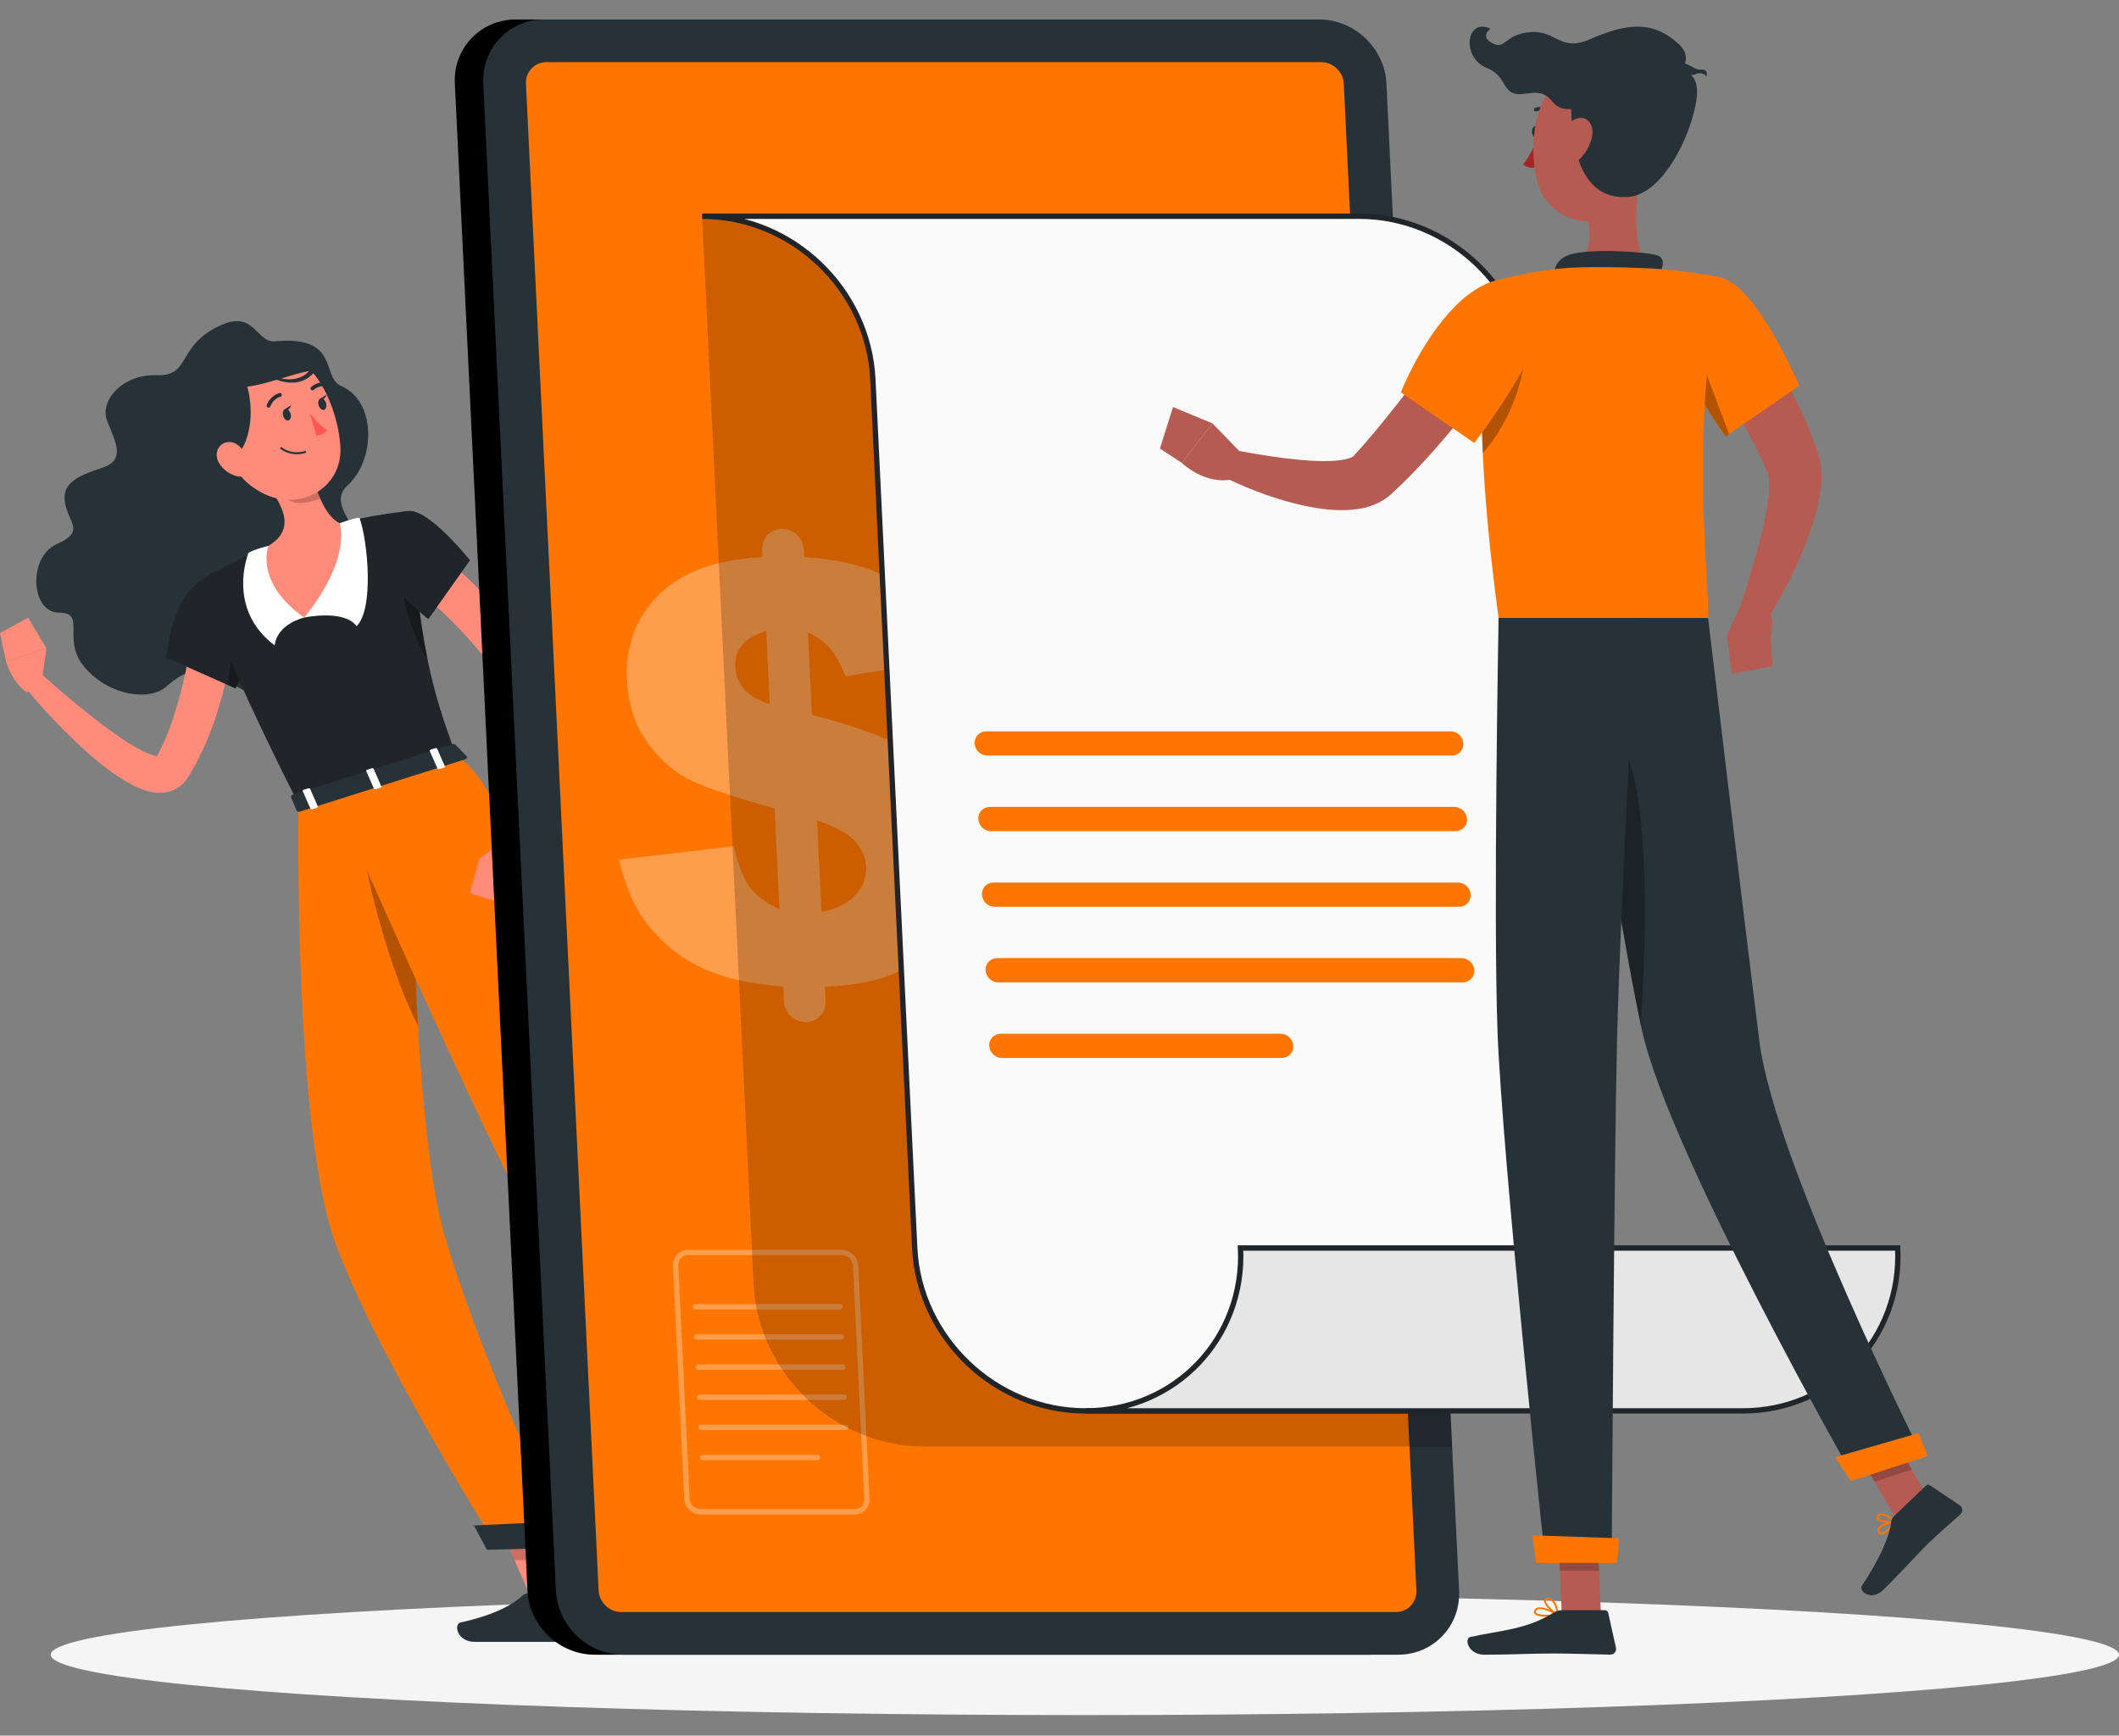
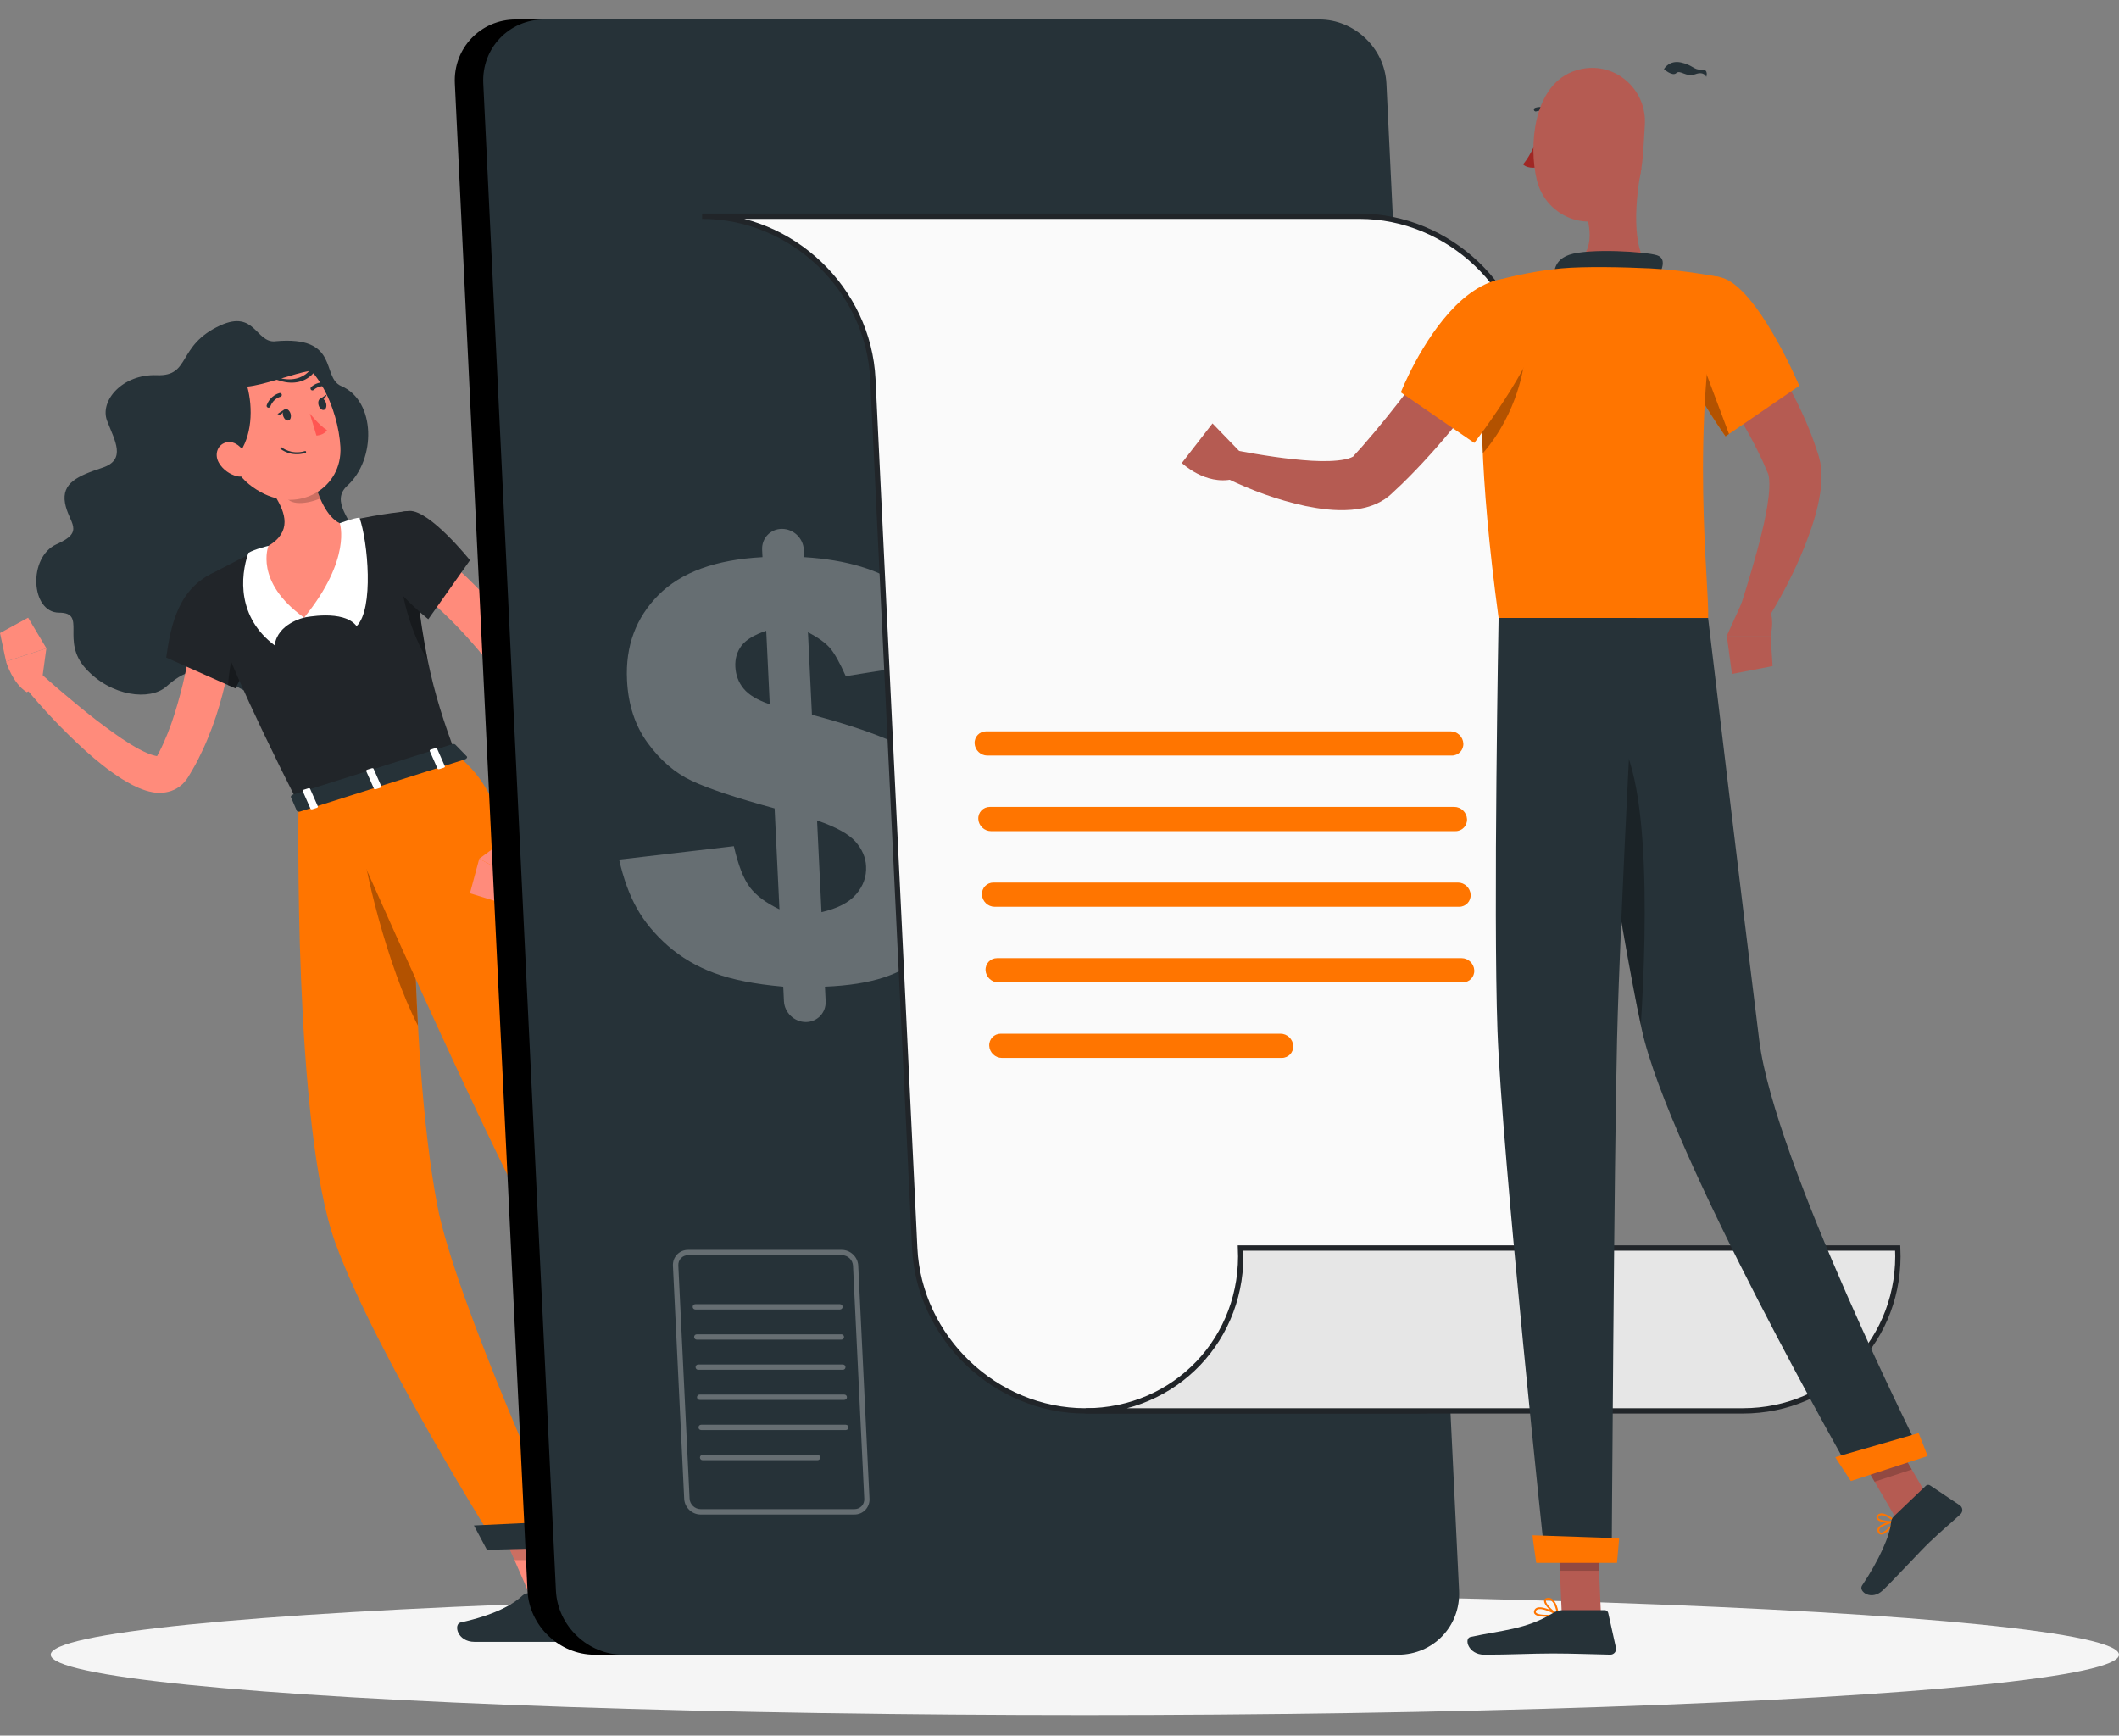
<svg xmlns="http://www.w3.org/2000/svg" version="1.1" viewBox="0 0 397.29 325.39">
  <rect x="0" y="0" width="397.29" height="325.39" fill="#808080" stroke="none" />
  <defs>
    <style>
      .cls-1 {
        fill: #ff5652;
      }

      .cls-1, .cls-2, .cls-3, .cls-4, .cls-5, .cls-6, .cls-7, .cls-8, .cls-9, .cls-10, .cls-11, .cls-12, .cls-13, .cls-14, .cls-15 {
        stroke-width: 0px;
      }

      .cls-2 {
        opacity: .2;
      }

      .cls-2, .cls-4, .cls-12 {
        fill: #000;
      }

      .cls-3 {
        fill: #ff8b7b;
      }

      .cls-5 {
        fill: #407bff;
      }

      .cls-6 {
        fill: #263238;
      }

      .cls-16 {
        fill: #e6e6e6;
      }

      .cls-16, .cls-17 {
        stroke: #212529;
        stroke-miterlimit: 10;
      }

      .cls-18, .cls-12 {
        opacity: .3;
      }

      .cls-7 {
        opacity: .9;
      }

      .cls-7, .cls-11 {
        fill: #fff;
      }

      .cls-8 {
        fill: #212529;
      }

      .cls-9 {
        fill: #a02724;
      }

      .cls-10, .cls-17 {
        fill: #fafafa;
      }

      .cls-19 {
        display: none;
      }

      .cls-13 {
        fill: #ff7500;
      }

      .cls-14 {
        fill: #f5f5f5;
      }

      .cls-15 {
        fill: #b55b52;
      }
    </style>
  </defs>
  <g id="Background_Simple" data-name="Background Simple" class="cls-19">
    <g>
      <path class="cls-5" d="M233.54,105.17C176.42,66.49,89.96-56.69,23.44,50.57-24.33,127.59,110.13,207.24,167.13,232.18c72.92,31.91,203.33,20.06,221.34-77.58,7.21-39.09-11.21-54.75-46.34-47.61-41.23,8.38-66.51,26.67-108.59-1.82Z" />
      <path class="cls-7" d="M233.54,105.17C176.42,66.49,89.96-56.69,23.44,50.57-24.33,127.59,110.13,207.24,167.13,232.18c72.92,31.91,203.33,20.06,221.34-77.58,7.21-39.09-11.21-54.75-46.34-47.61-41.23,8.38-66.51,26.67-108.59-1.82Z" />
    </g>
  </g>
  <g id="Character_Male" data-name="Character Male">
    <g>
      <ellipse id="_Path_" data-name="&amp;lt;Path&amp;gt;" class="cls-14" cx="203.4" cy="310.22" rx="193.89" ry="11.32" />
      <g>
        <g>
          <polygon class="cls-3" points="156.44 278.23 150.04 282.36 138.44 268.86 144.83 264.74 156.44 278.23" />
          <polygon class="cls-2" points="144.84 264.74 138.44 268.87 144.42 275.82 150.82 271.7 144.84 264.74" />
        </g>
        <g>
          <polygon class="cls-3" points="107.52 300.24 100.17 300.96 92.52 283.46 99.87 282.74 107.52 300.24" />
          <polygon class="cls-2" points="92.52 283.46 96.46 292.48 104.13 292.48 99.88 282.74 92.52 283.46" />
        </g>
        <path class="cls-6" d="M51.63,63.99c-3.7.34-3.8-5.94-10.3-2.99-8.26,3.76-5.47,9.59-11.92,9.34-6.44-.25-10.78,4.79-9.33,8.55,1.44,3.76,3.67,7.29-.89,8.8-4.56,1.51-7.67,2.84-7,6.62.67,3.78,3.89,5.3-1.56,7.71-5.44,2.41-4.89,12.83.44,12.84s.22,5.21,5,10.48,12.05,6.05,15.08,3.4c3.03-2.65,6.41-4.76,12.11-.76s15.34,5,14.91-1.33c-.43-6.33-5.98-10.5-.76-13.81,5.21-3.31,12.01-4.93,9.87-11.34-1.35-4.05-5.43-7.48-2.13-10.48,5.35-4.86,5.38-15.86-1.18-18.65-3.81-1.62-.14-9.5-12.35-8.39Z" />
        <path class="cls-3" d="M44.51,113.4c-.18,2.97-.56,5.68-1,8.49-.47,2.78-1.08,5.55-1.8,8.3-.72,2.75-1.61,5.48-2.72,8.16-.54,1.34-1.16,2.67-1.82,3.98-.33.66-.69,1.31-1.06,1.95-.18.32-.38.64-.57.96l-.29.48c-.16.25-.39.6-.65.88-.51.6-1.23,1.13-1.97,1.47-.75.35-1.5.49-2.16.55-1.33.09-2.36-.16-3.24-.44-1.76-.58-3.11-1.36-4.4-2.16-2.54-1.62-4.73-3.42-6.83-5.29-4.16-3.79-7.93-7.77-11.46-12.07l2.8-2.64c1.99,1.76,4.03,3.55,6.1,5.25,2.05,1.73,4.13,3.4,6.25,4.96,2.11,1.56,4.25,3.08,6.4,4.23,1.06.57,2.15,1.04,3,1.23.42.11.75.09.78.07,0-.01-.06,0-.2.04-.13.04-.28.17-.36.24-.02.03-.04.04-.05.05,0,0-.04.07,0,0l.22-.4c.14-.27.3-.53.43-.81.28-.55.55-1.11.8-1.68.51-1.14.98-2.31,1.4-3.51.84-2.4,1.54-4.88,2.16-7.4.61-2.52,1.09-5.09,1.5-7.68.43-2.56.75-5.25.98-7.7l7.77.49Z" />
        <path class="cls-8" d="M50.32,114.35c-.4,2.42-2.41,6.99-4.03,10.4-1.18,2.46-2.14,4.31-2.14,4.31l-1.4-.62-11.59-5.16c.88-6.25,2.31-13.05,9.2-16.07,4.33-1.9,10.67,2.82,9.96,7.14Z" />
        <path class="cls-12" d="M46.29,124.75c-1.18,2.46-2.14,4.31-2.14,4.31l-1.4-.62c.19-2.47.68-6.36,2.02-8.11.83,1.27,1.29,2.83,1.52,4.42Z" />
        <path class="cls-3" d="M7.77,128.28l.92-6.73-7.56,2.48s1.21,4.08,3.89,5.74l2.74-1.49Z" />
        <polygon class="cls-3" points="5.27 115.8 0 118.68 1.14 124.02 8.7 121.54 5.27 115.8" />
        <path class="cls-6" d="M147.67,280.34l6.95-4.98c.25-.18.58-.15.8.07l4.73,4.93c.49.51.39,1.4-.2,1.81-2.45,1.7-3.72,2.39-6.78,4.58-1.88,1.35-5.84,4.61-8.44,6.47-2.54,1.82-4.58-.61-3.66-1.61,4.1-4.52,5.19-7.6,5.84-10.14.12-.46.39-.86.76-1.12Z" />
        <path class="cls-6" d="M99.19,298.68h9.03c.33,0,.62.23.71.55l1.96,7.14c.2.74-.34,1.42-1.1,1.43-3.18.03-4.69.01-8.66.01h-12.14c-3.3,0-3.99-3.34-2.62-3.64,6.12-1.35,9.65-3.22,11.54-5,.34-.32.8-.49,1.28-.49Z" />
        <g>
          <path class="cls-8" d="M85.45,141.45c-5.69,1.8-17.78,5.62-29.47,9.32-20.4-40.38-17.49-42.52-17.49-42.52,0,0,4.71-2.69,9.61-4.93.74-.34,1.49-.67,2.23-.98,4.24-1.78,8.35-2.91,13.38-4.24.67-.18,1.34-.34,2.01-.5,5.73-1.32,11.03-1.81,11.03-1.81.44,5.59.88,10.32,1.36,14.43.62,5.36,1.29,9.65,2.04,13.36,1.41,6.9,3.1,11.8,5.3,17.87Z" />
          <path class="cls-12" d="M80.15,123.58c-2.83-4.02-5.54-13.31-4.84-16.8l2.8,3.44c.62,5.36,1.29,9.65,2.04,13.36Z" />
        </g>
        <path class="cls-11" d="M57.03,115.78s7.44-1.61,9.83,1.61c3.28-3.22,2.12-15.85.54-20.35-1.25.11-3.67,1.04-3.67,1.04l-5.25,8.12-1.44,9.57Z" />
        <path class="cls-11" d="M57.03,115.78s-5.03,1.12-5.53,5.21c-6.98-5.21-6.51-12.84-4.93-17.34,1.14-.69,3.76-1.32,3.76-1.32l5.25,5.77,1.44,7.68Z" />
        <g>
          <path class="cls-3" d="M58.74,89.58c.96,3.68,2.52,7.32,4.97,8.52,0,0,2.31,6.62-6.69,17.69-9.42-6.71-6.69-13.45-6.69-13.45,4.44-2.67,3.19-6.19,1.29-9.27l2.61-4.19c1.16-1.85,3.95-1.41,4.5.7Z" />
          <path class="cls-2" d="M58.75,89.57c-.55-2.11-3.35-2.55-4.51-.7l-.84,1.34h0c.07.9.11,1.63.1,2.01-.08,2.6,3.57,2.48,6.54,1.23-.52-1.21-.95-2.54-1.29-3.88Z" />
        </g>
        <path class="cls-3" d="M40.65,79.52c2.6,7.09,3.54,10.15,8.3,12.77,7.15,3.94,15.3-.79,14.87-8.52-.38-6.95-4.56-17.39-12.49-18.16-7.81-.76-13.27,6.81-10.68,13.9Z" />
        <path class="cls-6" d="M59.04,68.86c-2.43-2.35-4.98-5.08-9.9-4.55-5.42.59-7.56,3.87-7.56,3.87l-4.66,10.19s2.89,13.12,7.66,6.99c2.74-3.53,2.86-8.87,1.79-12.88,1.52-.15,3.52-.69,5.52-1.28,2.2.82,4.67.83,6.5-.86.4-.37.69-.66.9-.88l.16-.19c.57-.69.12-.62-.42-.4ZM52.74,70.95c1.94-.58,3.82-1.16,5.2-1.39-.61.78-2.39,2.01-5.2,1.39Z" />
        <path class="cls-3" d="M41.02,86.73c.78,1.36,2.12,2.22,3.37,2.54,1.88.47,2.77-1.22,2.2-2.97-.51-1.57-2.1-3.71-3.96-3.41-1.84.3-2.5,2.28-1.61,3.83Z" />
        <g>
          <path class="cls-13" d="M55.98,150.77s-1.04,60.4,6.89,82.22c7.6,20.92,30.27,56.88,30.27,56.88l13.14-.34s-20.87-45.53-24.29-63.54c-5.68-29.87-4.42-82.05-4.42-82.05l-21.58,6.83Z" />
          <path class="cls-12" d="M67.78,155.93l3.53-10.01,6.25-1.98s-.57,23.73.8,48.34c-5.67-10.88-10.58-30.88-10.58-36.35Z" />
        </g>
        <polygon class="cls-6" points="91.29 290.55 107.52 290.13 106.58 285.15 88.86 285.99 91.29 290.55" />
        <path class="cls-13" d="M62.45,148.82s20.49,46.9,33.74,73.58c10.7,21.56,44,50.48,44,50.48l9.12-6.33s-25.05-34.26-32.44-48.87c-23.65-46.79-17.82-66.07-31.42-76.23l-23.01,7.38Z" />
        <polygon class="cls-6" points="140.69 275.91 151.41 268.28 148.98 263.59 137.2 272.51 140.69 275.91" />
        <path class="cls-6" d="M85.35,139.58l2.16,2.22c.17.17,0,.46-.35.57l-30.91,9.78c-.27.08-.53.02-.6-.14l-1.1-2.55c-.08-.18.11-.4.4-.5l29.84-9.44c.22-.07.44-.04.55.07Z" />
        <path class="cls-11" d="M82.4,144.18l.8-.25c.16-.05.25-.17.21-.27l-1.46-3.31c-.04-.1-.21-.13-.37-.08l-.8.25c-.16.05-.25.17-.21.27l1.46,3.31c.04.1.21.13.37.08Z" />
        <path class="cls-11" d="M58.59,151.71l.8-.25c.16-.05.25-.17.21-.27l-1.46-3.31c-.04-.1-.21-.13-.37-.08l-.8.25c-.16.05-.25.17-.21.27l1.46,3.31c.04.1.21.13.37.08Z" />
        <path class="cls-11" d="M70.49,147.95l.8-.25c.16-.05.25-.17.21-.27l-1.46-3.31c-.04-.1-.21-.13-.37-.08l-.8.25c-.16.05-.25.17-.21.27l1.46,3.31c.04.1.21.13.37.08Z" />
        <path class="cls-6" d="M53.09,77.96c.18.59.63.97,1.01.86s.55-.68.38-1.27c-.18-.59-.63-.97-1.01-.86s-.55.68-.38,1.27Z" />
        <path class="cls-6" d="M59.74,75.98c.18.59.63.97,1.01.86s.55-.68.38-1.27c-.18-.59-.63-.97-1.01-.86-.38.11-.55.68-.38,1.27Z" />
        <path class="cls-6" d="M59.96,74.8l1.29-.83s-.4,1.32-1.29.83Z" />
        <path class="cls-1" d="M58.09,77.51s1.75,2.24,3.22,3.13c-.56.96-1.98,1.02-1.98,1.02l-1.24-4.15Z" />
        <path class="cls-6" d="M57.33,84.88c.05-.04.08-.12.06-.19-.03-.1-.13-.15-.22-.12-2.57.77-4.33-.68-4.34-.69-.08-.06-.19-.05-.25.02-.06.08-.05.19.02.25.08.07,1.91,1.59,4.68.76.02,0,.05-.02.06-.03Z" />
        <path class="cls-6" d="M50.58,76.35s.08-.09.11-.15c.56-1.51,1.86-1.81,1.87-1.81.19-.04.32-.24.27-.43-.04-.19-.24-.32-.43-.27-.07.02-1.69.4-2.39,2.26-.07.19.02.39.21.46.13.05.26.02.36-.06Z" />
        <path class="cls-6" d="M61.77,72.21s.01-.04.02-.07c.04-.2-.09-.38-.29-.42-1.96-.38-3.13.81-3.18.86-.14.14-.13.37,0,.51.14.14.37.13.51,0,.04-.04.96-.95,2.52-.65.17.03.34-.06.4-.22Z" />
        <path class="cls-3" d="M81.23,102.84c1.19.9,2.19,1.72,3.23,2.63,1.02.89,2.03,1.8,3.02,2.73,1.95,1.88,3.83,3.84,5.61,5.91,1.79,2.06,3.45,4.23,4.99,6.53.4.56.75,1.17,1.12,1.75.37.58.74,1.17,1.07,1.79.34.62.68,1.18,1.03,1.86l.53,1.11.43,1.12c1.04,3,1.27,5.96,1.27,8.8-.06,2.84-.37,5.58-.89,8.26-.52,2.68-1.19,5.28-1.97,7.85-.84,2.56-1.7,5.04-2.82,7.54l-3.62-1.34c.62-2.4,1.21-4.92,1.65-7.41.48-2.49.85-4.98,1.07-7.46.21-2.48.32-4.93.16-7.3-.08-1.18-.21-2.33-.42-3.44-.22-1.1-.54-2.14-.91-3.08l-.3-.69-.35-.63c-.27-.46-.63-1.01-.94-1.51-.31-.52-.66-1.01-1.02-1.51-.36-.49-.69-1-1.07-1.48-1.46-1.96-3.1-3.82-4.75-5.67-1.66-1.84-3.44-3.59-5.27-5.29-.9-.86-1.83-1.7-2.77-2.51-.93-.8-1.92-1.64-2.79-2.34l4.69-6.21Z" />
        <path class="cls-3" d="M95.32,156.98l-5.48,4.02,7.04,3.7s2.09-3.7,1.41-6.79l-2.98-.93Z" />
        <polygon class="cls-3" points="88.11 167.47 93.85 169.24 96.89 164.71 89.85 161.01 88.11 167.47" />
        <path class="cls-8" d="M76.76,95.79c3.83-.17,11.36,9.24,11.36,9.24l-7.82,11.06s-8.78-6.98-9.46-11.87c-.58-4.15,1.04-8.2,5.92-8.42Z" />
-         <path class="cls-6" d="M53.31,76.78l1.29-.83s-.4,1.32-1.29.83Z" />
+         <path class="cls-6" d="M53.31,76.78s-.4,1.32-1.29.83Z" />
      </g>
      <g>
        <g>
          <path class="cls-4" d="M242.03,3.65H96.7c-6.6,0-11.74,5.4-11.42,12l13.62,282.57c.32,6.6,5.98,12,12.58,12h145.33c6.6,0,11.74-5.4,11.42-12L254.61,15.65c-.32-6.6-5.98-12-12.58-12Z" />
          <path class="cls-6" d="M247.37,3.65H102.03c-6.6,0-11.74,5.4-11.42,12l13.62,282.57c.32,6.6,5.98,12,12.58,12h145.33c6.6,0,11.74-5.4,11.42-12l-13.62-282.57c-.32-6.6-5.98-12-12.58-12Z" />
-           <path class="cls-13" d="M116.43,302.22c-2.17,0-4.09-1.83-4.19-4L98.61,15.65c-.1-2.17,1.64-4,3.81-4h145.33c2.17,0,4.09,1.83,4.19,4l13.62,282.57c.1,2.17-1.64,4-3.81,4H116.43Z" />
        </g>
        <g>
          <g class="cls-18">
            <path class="cls-10" d="M160.19,283.94h-28.83c-1.62,0-3-1.32-3.08-2.93l-2.11-43.71c-.04-.8.24-1.54.77-2.11.54-.56,1.27-.87,2.06-.87h28.83c1.62,0,3,1.32,3.08,2.93l2.11,43.71c.04.8-.24,1.54-.77,2.11-.54.56-1.27.87-2.06.87ZM129.02,235.31c-.52,0-.99.2-1.34.56-.35.36-.52.85-.5,1.37l2.11,43.71c.05,1.09.98,1.98,2.08,1.98h28.83c.52,0,.99-.2,1.34-.56.35-.36.52-.85.5-1.37l-2.11-43.71c-.05-1.09-.98-1.98-2.08-1.98h-28.83Z" />
            <g>
              <path class="cls-10" d="M157.48,245.5h-27.11c-.28,0-.5-.22-.5-.5s.22-.5.5-.5h27.11c.28,0,.5.22.5.5s-.22.5-.5.5Z" />
              <path class="cls-10" d="M157.75,251.15h-27.11c-.28,0-.5-.22-.5-.5s.22-.5.5-.5h27.11c.28,0,.5.22.5.5s-.22.5-.5.5Z" />
              <path class="cls-10" d="M158.02,256.8h-27.11c-.28,0-.5-.22-.5-.5s.22-.5.5-.5h27.11c.28,0,.5.22.5.5s-.22.5-.5.5Z" />
              <path class="cls-10" d="M158.29,262.45h-27.11c-.28,0-.5-.22-.5-.5s.22-.5.5-.5h27.11c.28,0,.5.22.5.5s-.22.5-.5.5Z" />
              <path class="cls-10" d="M158.57,268.1h-27.11c-.28,0-.5-.22-.5-.5s.22-.5.5-.5h27.11c.28,0,.5.22.5.5s-.22.5-.5.5Z" />
              <path class="cls-10" d="M153.28,273.75h-21.55c-.28,0-.5-.22-.5-.5s.22-.5.5-.5h21.55c.28,0,.5.22.5.5s-.22.5-.5.5Z" />
            </g>
          </g>
          <g class="cls-18">
            <path class="cls-10" d="M178.34,123.61l-19.77,3.16c-1.12-2.53-2.11-4.29-2.96-5.28-.85-.98-2.23-1.97-4.13-2.97l.75,15.49c10.99,2.9,18.39,5.95,22.18,9.17,5.03,4.32,7.7,9.81,8.02,16.45.19,3.89-.51,7.47-2.08,10.72-1.58,3.25-3.66,5.97-6.25,8.15-2.59,2.18-5.38,3.76-8.37,4.74-2.99.98-6.67,1.56-11.06,1.74l.13,2.72c.1,2.16-1.56,3.91-3.72,3.91h0c-2.16,0-3.99-1.75-4.1-3.91l-.13-2.72c-5.27-.46-9.57-1.31-12.9-2.54-3.33-1.23-6.23-2.94-8.71-5.11-2.48-2.18-4.42-4.53-5.83-7.04-1.41-2.52-2.52-5.56-3.33-9.13l21.51-2.52c.81,3.53,1.8,6.09,2.97,7.66,1.16,1.57,3.03,2.96,5.58,4.18l-.91-18.92c-7.31-2-12.51-3.73-15.59-5.2-3.09-1.46-5.82-3.81-8.19-7.05-2.37-3.23-3.67-7.17-3.89-11.82-.31-6.36,1.66-11.67,5.9-15.94,4.24-4.27,10.74-6.64,19.5-7.1l-.07-1.39c-.1-2.16,1.56-3.91,3.72-3.91h0c2.16,0,3.99,1.75,4.1,3.91l.07,1.39c8.02.5,14.23,2.39,18.62,5.68,4.39,3.29,7.36,7.78,8.92,13.5ZM143.65,118.26c-2.25.75-3.79,1.69-4.63,2.8-.84,1.11-1.22,2.42-1.15,3.93.08,1.58.59,2.95,1.56,4.12.96,1.17,2.59,2.14,4.89,2.93l-.66-13.77ZM154.01,171.01c3-.68,5.17-1.8,6.51-3.36,1.33-1.56,1.96-3.3,1.86-5.24-.08-1.68-.75-3.23-2.01-4.65-1.26-1.41-3.66-2.73-7.18-3.94l.83,17.19Z" />
          </g>
        </g>
        <g>
-           <path class="cls-2" d="M230.6,40.54h-98.97l9.65,200.11c.81,16.87,15.15,30.54,32.01,30.54h98.97l-9.65-200.11c-.81-16.87-15.15-30.54-32.01-30.54Z" />
          <g>
            <path class="cls-17" d="M254.85,40.54h-123.21c16.87,0,31.2,13.67,32.01,30.54l7.85,162.89c.81,16.87,15.15,30.54,32.01,30.54h62.13c16.87,0,29.88-13.67,29.07-30.54l-7.85-162.89c-.81-16.87-15.15-30.54-32.01-30.54Z" />
            <path class="cls-16" d="M232.59,233.97c.81,16.87-12.2,30.54-29.07,30.54h123.21c16.87,0,29.88-13.67,29.07-30.54h-123.21Z" />
          </g>
          <g>
            <path class="cls-13" d="M272.2,141.65h-87.09c-1.25,0-2.32-1.02-2.38-2.27h0c-.06-1.25.91-2.27,2.16-2.27h87.09c1.25,0,2.32,1.02,2.38,2.27h0c.06,1.25-.91,2.27-2.16,2.27Z" />
            <path class="cls-13" d="M272.89,155.82h-87.09c-1.25,0-2.32-1.02-2.38-2.27h0c-.06-1.25.91-2.27,2.16-2.27h87.09c1.25,0,2.32,1.02,2.38,2.27h0c.06,1.25-.91,2.27-2.16,2.27Z" />
            <path class="cls-13" d="M273.57,170h-87.09c-1.25,0-2.32-1.02-2.38-2.27h0c-.06-1.25.91-2.27,2.16-2.27h87.09c1.25,0,2.32,1.02,2.38,2.27h0c.06,1.25-.91,2.27-2.16,2.27Z" />
            <path class="cls-13" d="M274.25,184.17h-87.09c-1.25,0-2.32-1.02-2.38-2.27h0c-.06-1.25.91-2.27,2.16-2.27h87.09c1.25,0,2.32,1.02,2.38,2.27h0c.06,1.25-.91,2.27-2.16,2.27Z" />
            <path class="cls-13" d="M240.31,198.34h-52.46c-1.25,0-2.32-1.02-2.38-2.27h0c-.06-1.25.91-2.27,2.16-2.27h52.46c1.25,0,2.32,1.02,2.38,2.27h0c.06,1.25-.91,2.27-2.16,2.27Z" />
          </g>
        </g>
      </g>
      <g>
        <g>
          <polygon class="cls-15" points="300.16 302.72 292.82 302.72 292.09 285.71 299.43 285.71 300.16 302.72" />
          <polygon class="cls-2" points="292.09 285.71 292.46 294.48 299.81 294.48 299.44 285.71 292.09 285.71" />
        </g>
        <g>
          <polygon class="cls-15" points="362.69 282.79 355.71 285.06 346.93 270.03 353.91 267.75 362.69 282.79" />
          <polygon class="cls-2" points="353.92 267.76 346.93 270.03 351.46 277.78 358.44 275.5 353.92 267.76" />
        </g>
        <path class="cls-15" d="M325,56.9c.91,1.11,1.69,2.11,2.47,3.19.78,1.06,1.54,2.13,2.29,3.21,1.49,2.17,2.9,4.39,4.23,6.68,2.64,4.59,5.04,9.39,6.74,14.72l.16.5.08.26.11.41.2.82.11.75c.14,1,.14,1.87.11,2.71-.09,1.66-.35,3.13-.66,4.53-.62,2.81-1.55,5.33-2.51,7.81-2,4.93-4.37,9.49-7.15,13.95l-4.97-2.39c1.5-4.68,2.96-9.49,4.1-14.16.58-2.33,1.04-4.67,1.29-6.84.12-1.08.17-2.13.11-2.99-.03-.42-.07-.82-.15-1.06l-.05-.18s-.04-.06-.05-.09l-.02-.05-.08-.18-.17-.39-.67-1.57-.75-1.56c-.5-1.04-1.05-2.08-1.6-3.12-1.13-2.07-2.37-4.12-3.64-6.15-1.3-2.03-2.64-4.04-4.02-6.02-1.35-1.98-2.85-3.99-4.21-5.8l8.68-6.98Z" />
        <path class="cls-15" d="M326.63,112.86l-2.88,6.35h8.22s1.31-4.82-1.67-6.77l-3.67.41Z" />
        <polygon class="cls-15" points="324.72 126.35 332.34 124.88 331.97 119.21 323.76 119.21 324.72 126.35" />
-         <path class="cls-6" d="M288.63,24.68c0,.59-.31,1.07-.7,1.07s-.7-.48-.7-1.07.31-1.07.7-1.07.7.48.7,1.07Z" />
        <path class="cls-9" d="M288.37,25.75s-1.35,3.42-2.83,5.07c1.05.98,2.83.53,2.83.53v-5.6Z" />
        <path class="cls-6" d="M290.73,21.39c-.07,0-.14-.02-.2-.07-1.26-.91-2.46-.46-2.47-.45-.18.07-.38-.02-.45-.2-.07-.18.02-.38.2-.45.06-.02,1.57-.59,3.13.54.16.11.19.33.08.49-.07.09-.17.14-.28.14Z" />
        <path class="cls-15" d="M307.75,31.51c-1.05,5.37-2.11,15.22,1.65,18.81,0,0-1.47,5.45-11.46,5.45-10.98,0-5.25-5.45-5.25-5.45,5.99-1.43,5.84-5.88,4.79-10.05l10.25-8.75Z" />
        <path class="cls-6" d="M310.84,52.19c.79-1.73,1.65-3.7-.14-4.32-1.97-.68-12.77-1.38-16.49-.1s-2.67,4.78-2.67,4.78l19.3-.36Z" />
        <path class="cls-13" d="M354.2,286.81c-.54.52-1.15.94-1.61.87-.19-.03-.45-.16-.57-.6-.06-.23-.02-.46.11-.67.6-.93,3.03-1.32,3.13-1.34.07-.01.14.02.17.08.04.06.04.13,0,.19-.21.33-.69.95-1.24,1.47ZM352.57,286.43c-.06.05-.1.11-.14.16-.08.13-.11.26-.07.39.08.32.23.34.28.35.51.08,1.6-.95,2.27-1.84-.73.16-1.86.48-2.34.94Z" />
        <path class="cls-13" d="M355.42,285.37s-.05.03-.07.04c-.83.23-3.01.08-3.46-.62-.08-.13-.18-.39.09-.71.17-.21.4-.33.69-.35,1.1-.09,2.69,1.32,2.76,1.38.05.04.07.11.05.17,0,.03-.03.06-.05.09ZM352.29,284.24s-.04.04-.05.06c-.14.18-.09.26-.06.3.27.41,1.79.64,2.73.54-.49-.39-1.51-1.12-2.22-1.06-.16.01-.29.07-.39.17Z" />
        <path class="cls-13" d="M289.87,303.1c-.94,0-1.85-.13-2.16-.55-.11-.15-.19-.4.01-.76.12-.2.3-.34.55-.41,1.22-.33,3.79,1.13,3.9,1.19.06.04.1.11.08.18-.01.07-.07.13-.14.14-.47.09-1.38.21-2.25.21ZM288.7,301.67c-.12,0-.24.01-.34.04-.16.04-.27.12-.34.24-.12.22-.08.32-.03.38.34.47,2.2.49,3.56.29-.68-.35-2-.96-2.85-.96Z" />
        <path class="cls-13" d="M292.09,302.89s-.05,0-.07-.02c-.89-.4-2.64-1.99-2.51-2.82.03-.2.17-.44.65-.49.35-.04.68.06.96.3.93.77,1.13,2.75,1.14,2.83,0,.06-.02.12-.07.16-.03.02-.07.03-.1.03ZM290.29,299.92s-.07,0-.1,0c-.31.03-.33.16-.34.2-.08.5,1.11,1.75,2.02,2.29-.09-.58-.36-1.76-.97-2.27-.19-.15-.38-.23-.6-.23Z" />
        <path class="cls-6" d="M355.11,284.25l5.96-5.7c.22-.21.55-.24.8-.07l5.56,3.72c.58.39.64,1.22.13,1.69-2.12,1.96-3.24,2.8-5.87,5.31-1.61,1.54-6.44,6.8-8.67,8.93-2.18,2.08-4.63.21-3.91-.87,3.23-4.81,5.26-9.42,5.44-11.85.03-.44.23-.85.55-1.15Z" />
        <path class="cls-6" d="M292.87,301.87h8.02c.3,0,.56.21.63.5l1.45,6.53c.15.68-.36,1.32-1.06,1.31-2.89-.05-7.08-.22-10.71-.22-4.25,0-7.93.23-12.91.23-3.02,0-3.85-3.05-2.59-3.33,5.75-1.26,10.44-1.39,15.41-4.45.54-.33,1.14-.57,1.77-.57Z" />
        <path class="cls-15" d="M282.38,67.01c-2.91,4.29-5.93,8.31-9.17,12.29-3.24,3.95-6.64,7.81-10.4,11.47l-1.45,1.36-.36.34-.26.24-.37.32c-.49.4-1.01.74-1.51,1.01-2.03,1.1-3.83,1.37-5.45,1.53-3.24.25-5.99-.18-8.66-.71-5.31-1.15-10.1-2.93-14.85-5.22l1.83-5.2c4.72.88,9.62,1.66,14.19,1.94,2.27.13,4.54.09,6.27-.26.85-.17,1.52-.49,1.66-.65.04-.04.04-.06.02-.06,0,0-.02,0-.02,0,0,0-.02.02,0,0l.07-.08.3-.33,1.18-1.3c3.12-3.56,6.15-7.36,9.1-11.24,2.95-3.86,5.89-7.86,8.7-11.74l9.17,6.32Z" />
        <g>
          <path class="cls-13" d="M322.56,51.98c6.89,1.58,14.78,20.35,14.78,20.35l-13.83,9.48s-5.24-7.33-9.13-15.53c-4.08-8.59,1.14-15.91,8.18-14.3Z" />
          <path class="cls-12" d="M317.63,63.95l6.54,17.41-.65.45s-2.83-3.97-5.89-9.33v-8.53Z" />
        </g>
        <g>
          <path class="cls-13" d="M281.4,52.36s-7.82,8.83-.43,63.5h39.29c.27-6.03-3.52-35.46,2.3-63.88,0,0-6.74-1.35-13.15-1.66-5.02-.24-12.29-.4-16.7,0-5.82.53-11.3,2.04-11.3,2.04Z" />
          <path class="cls-12" d="M285.77,68.16c-.13.16-.99,9.03-7.76,16.82-.16-3.52-.22-6.68-.21-9.51l7.97-7.31Z" />
        </g>
        <path class="cls-13" d="M289.15,58.31c.97,6.96-12.74,24.73-12.74,24.73l-13.77-9.48s3.82-9.79,10.25-16.21c7.34-7.33,15.2-6.61,16.26.96Z" />
        <path class="cls-15" d="M232.72,84.95l-5.39-5.57-5.75,7.42s4.38,4.22,9.59,3.03l1.54-4.87Z" />
-         <polygon class="cls-15" points="219.93 76.31 217.47 84.09 221.59 86.79 227.34 79.38 219.93 76.31" />
        <path class="cls-15" d="M308.39,23.42c-.45,7.28-.34,11.56-4.01,15.29-5.53,5.62-14.51,2.29-16.25-4.98-1.56-6.54-.57-17.34,6.55-20.24,7.02-2.85,14.15,2.64,13.71,9.92Z" />
-         <path class="cls-6" d="M314.73,8.23c2.24,2.06,1.29,4.36.12,4.79,3.62.75,4.16,3.64,2.25,9.74-1.83,5.84-6.24,13.67-11.75,14.15-8.28.72-10.7-7.9-10.76-16.46-4.69.28-2.67-3.87-8.41-2.91-4.96.83-3.13-3.07-7.37-4.77-4.93-1.97-3.94-9.55.66-7.38,0,0-2.13,1.41.35,2.72s2.24-1.73,7.15-2.09,5.48,3.83,11.22,1.3c7.23-3.18,11.94-3.31,16.53.92Z" />
        <path class="cls-6" d="M311.97,12.96s.94-1.73,3.19-1.25c2.25.48,2.44,1.47,3.85,1.34,1.41-.13.9,1.37.9,1.37,0,0-.38-1.13-2.08-.5-1.7.63-2.81-.91-3.54-.22-.73.69-2.31-.74-2.31-.74Z" />
        <path class="cls-15" d="M298.53,25.4c-.32,1.88-1.39,3.57-2.57,4.62-1.78,1.58-3.32.31-3.38-1.85-.05-1.95.82-5.12,2.87-5.88,2.02-.75,3.44.96,3.08,3.11Z" />
        <path class="cls-6" d="M294.91,115.85s8.34,56.14,12.91,77.18c5.01,23.03,39.85,84.2,39.85,84.2l12.79-4.17s-27.75-55.14-30.61-77.94c-3.1-24.75-9.6-79.26-9.6-79.26h-25.35Z" />
        <path class="cls-13" d="M344.1,273.18c-.05.02,2.92,4.48,2.92,4.48l14.39-4.69-1.69-4.3-15.62,4.51Z" />
        <path class="cls-12" d="M300.18,135.86c9.64,1.89,8.62,37.84,7.46,56.33-2.78-13.07-6.85-38.22-9.63-56.07.64-.32,1.36-.42,2.17-.26Z" />
        <path class="cls-6" d="M280.97,115.85s-1.01,54.93-.21,77.33c.83,23.3,8.97,99.6,8.97,99.6h12.44s.46-74.94,1.01-97.82c.6-24.95,3.62-79.11,3.62-79.11h-25.83Z" />
        <path class="cls-13" d="M287.33,287.83c-.06,0,.7,5.17.7,5.17h15.14l.41-4.61-16.25-.56Z" />
      </g>
    </g>
  </g>
</svg>